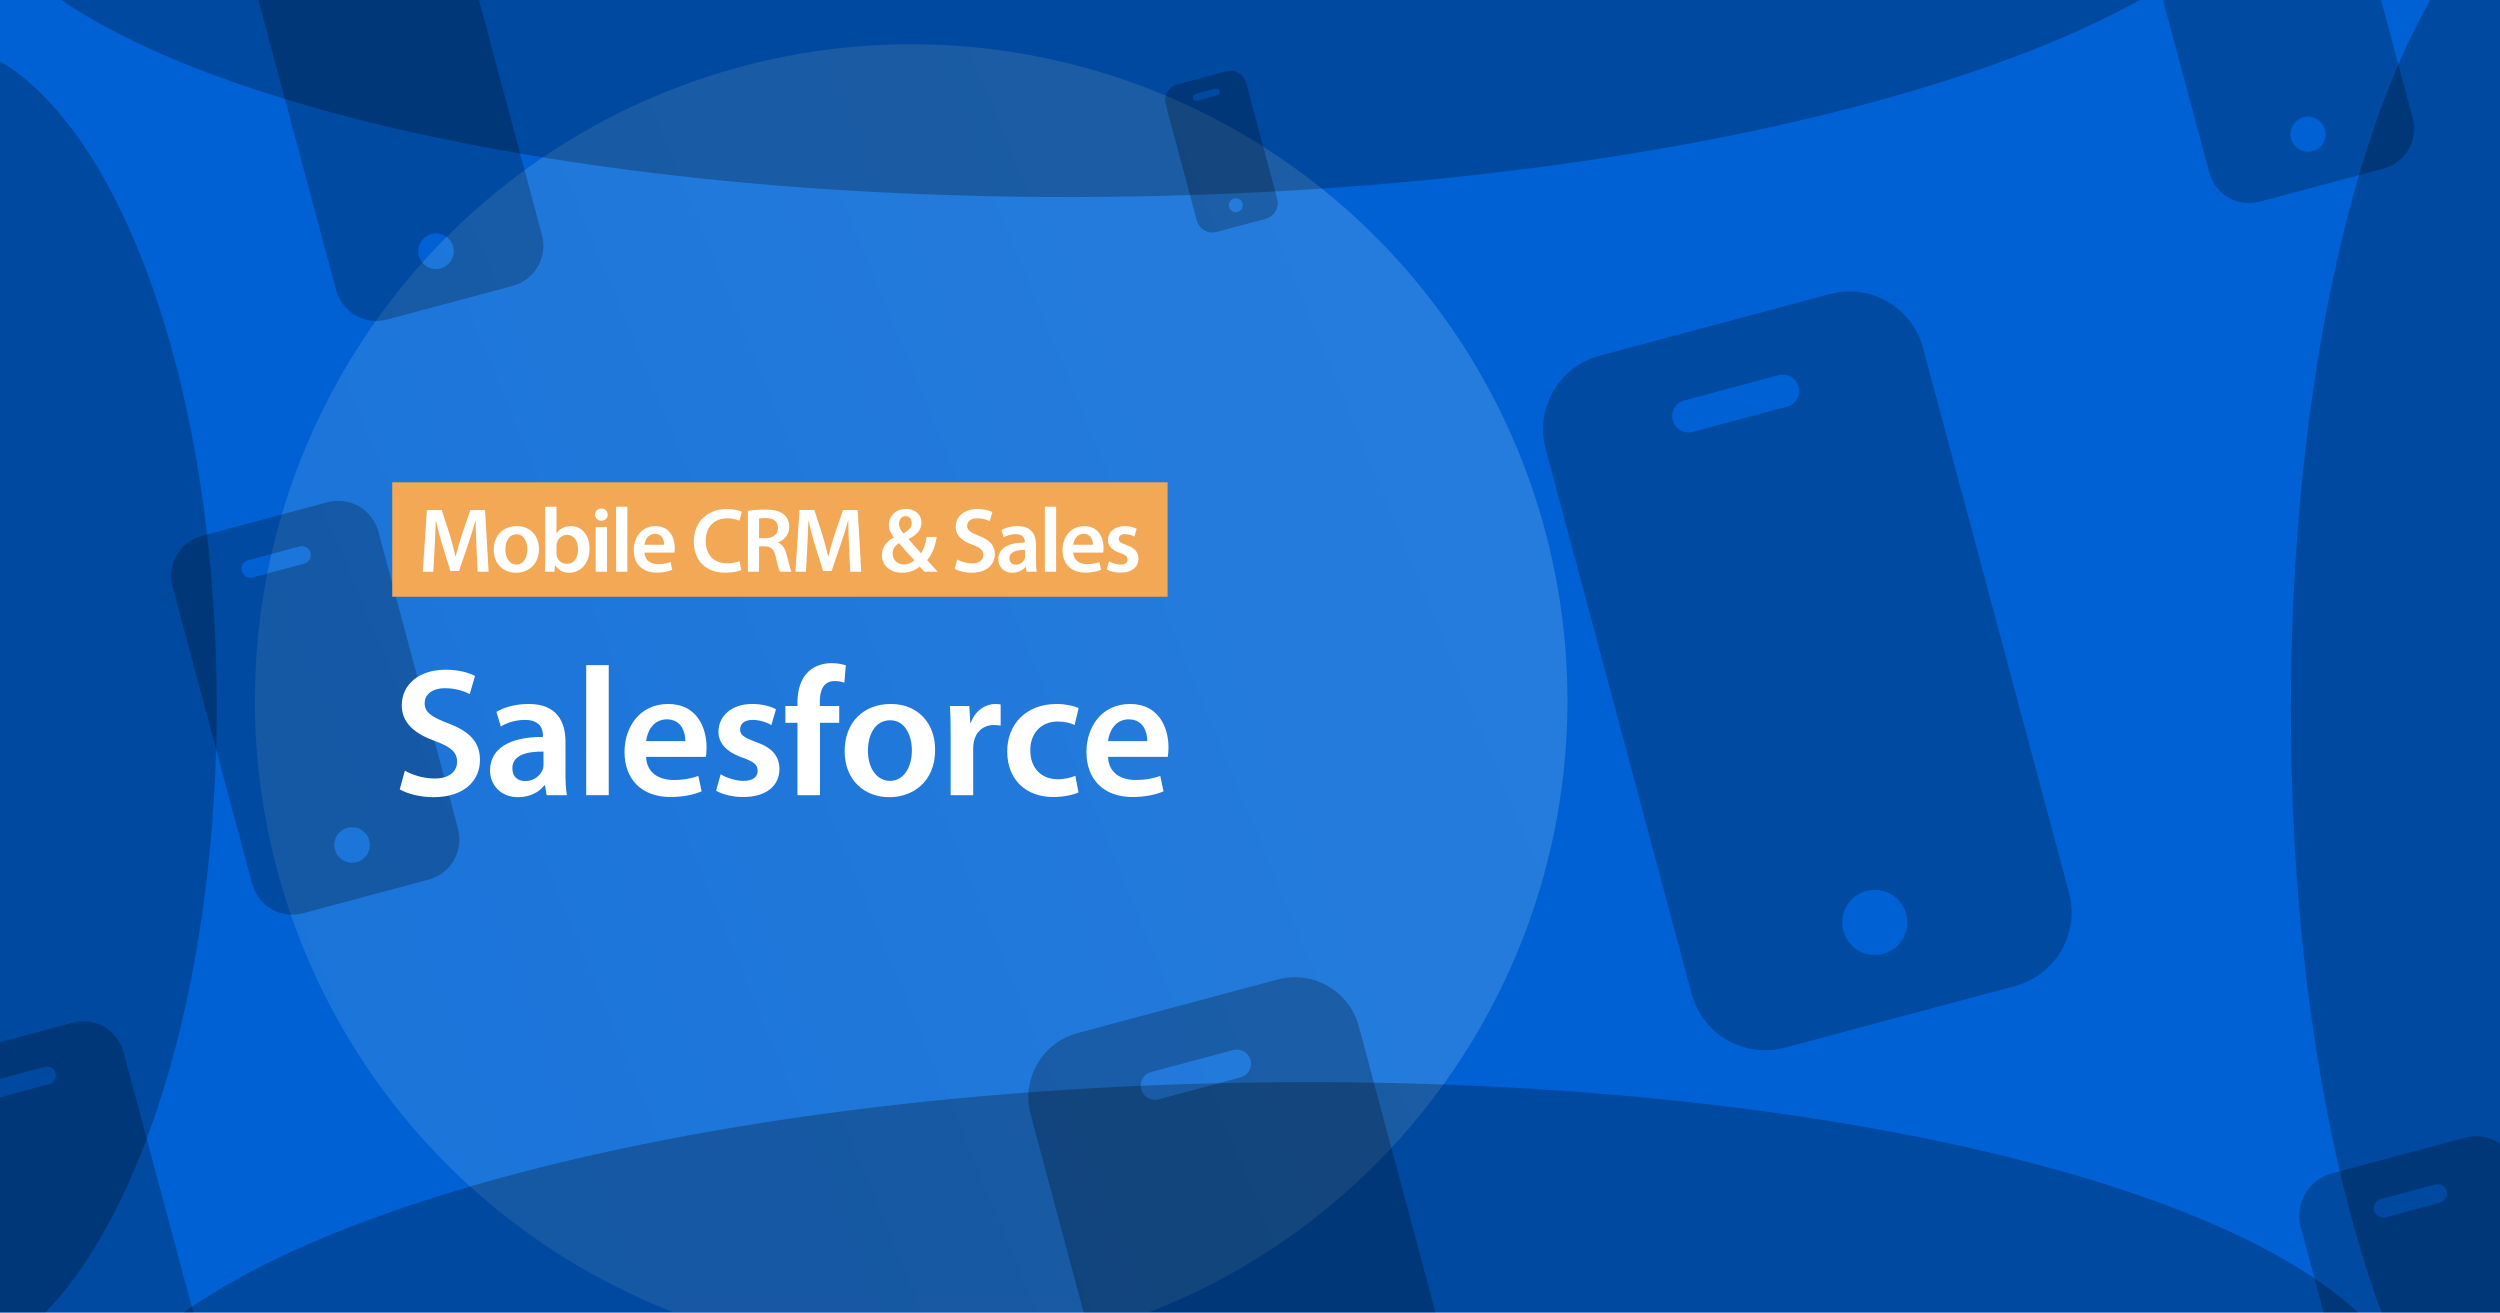
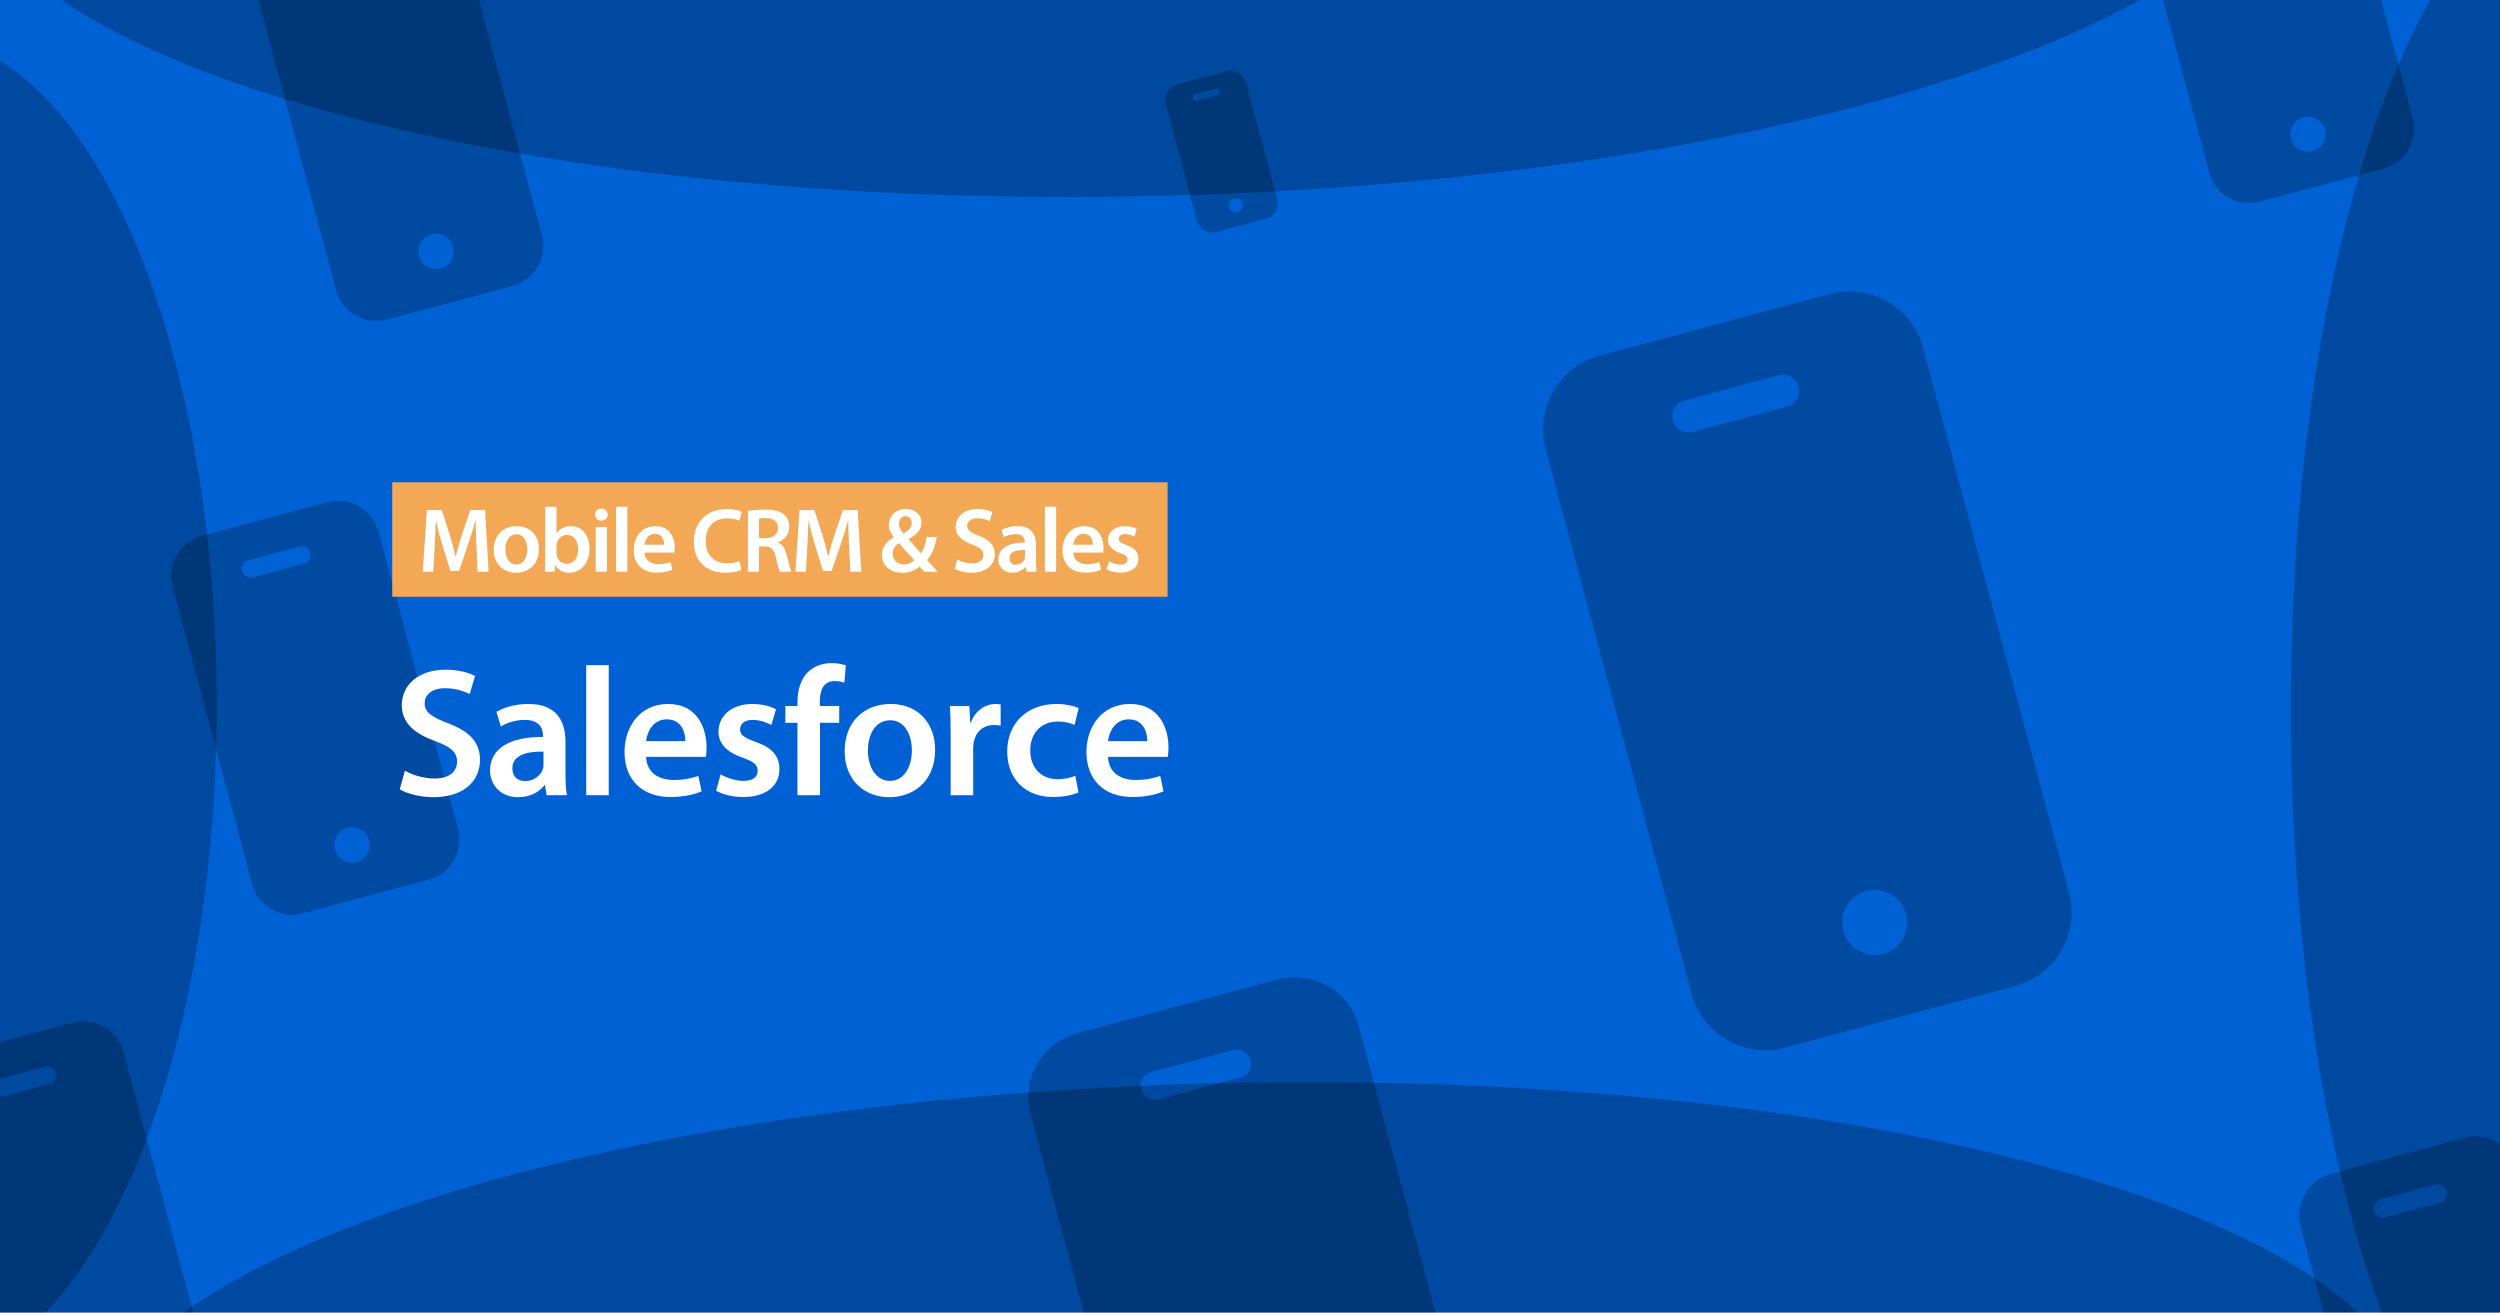
<svg xmlns="http://www.w3.org/2000/svg" width="1638" height="860" viewBox="0 0 1638 860" fill="none">
  <g clip-path="url(#clip0_1222_2312)">
    <rect width="1638" height="860" fill="#0061D5" />
    <g opacity="0.5" filter="url(#filter0_f_1222_2312)">
-       <circle cx="597" cy="459" r="430" fill="url(#paint0_linear_1222_2312)" fill-opacity="0.5" />
-     </g>
+       </g>
    <g opacity="0.6" filter="url(#filter1_i_1222_2312)">
      <path d="M1193.85 182.664L1043.01 223.081C1016.4 230.244 1000.61 257.595 1007.71 284.222L1103.35 641.124C1110.5 667.736 1137.86 683.527 1164.48 676.421L1315.32 636.004C1341.93 628.845 1357.72 601.494 1350.62 574.866L1254.99 217.964C1247.83 191.353 1220.48 175.562 1193.85 182.664ZM1228.86 615.002C1217.48 618.052 1205.78 611.299 1202.73 599.915C1199.68 588.535 1206.43 576.838 1217.82 573.788C1229.2 570.738 1240.9 577.492 1243.94 588.872C1246.99 600.255 1240.24 611.953 1228.86 615.002ZM1165.91 256.409L1104.09 272.974C1098.4 274.498 1092.55 271.12 1091.02 265.43C1089.5 259.74 1092.88 253.893 1098.57 252.368L1160.38 235.804C1166.07 234.279 1171.92 237.655 1173.45 243.345C1174.97 249.035 1171.6 254.885 1165.91 256.409Z" fill="black" fill-opacity="0.4" />
      <path d="M832.122 631.754L700.935 666.905C677.791 673.135 664.057 696.922 670.237 720.08L753.409 1030.48C759.636 1053.63 783.423 1067.36 806.581 1061.18L937.767 1026.03C960.912 1019.8 974.646 996.015 968.469 972.857L885.297 662.455C879.067 639.31 855.28 625.577 832.122 631.754ZM862.572 1007.76C852.672 1010.42 842.498 1004.54 839.845 994.642C837.194 984.745 843.067 974.572 852.967 971.919C862.865 969.267 873.038 975.14 875.69 985.037C878.343 994.938 872.469 1005.11 862.572 1007.76ZM807.819 695.891L754.054 710.297C749.105 711.623 744.016 708.685 742.69 703.737C741.364 698.788 744.303 693.703 749.252 692.377L803.017 677.97C807.965 676.644 813.05 679.58 814.376 684.529C815.702 689.477 812.767 694.565 807.819 695.891Z" fill="black" fill-opacity="0.4" />
      <path d="M1491.32 -144.032L1410 -122.242C1395.65 -118.38 1387.13 -103.634 1390.97 -89.279L1442.52 103.141C1446.38 117.488 1461.13 126.002 1475.49 122.171L1556.81 100.38C1571.16 96.52 1579.67 81.775 1575.84 67.418L1524.28 -125.001C1520.42 -139.348 1505.67 -147.862 1491.32 -144.032ZM1510.19 89.057C1504.06 90.702 1497.75 87.061 1496.11 80.923C1494.46 74.788 1498.1 68.482 1504.24 66.837C1510.38 65.193 1516.68 68.834 1518.33 74.969C1519.97 81.107 1516.33 87.413 1510.19 89.057ZM1476.25 -104.274L1442.92 -95.343C1439.86 -94.521 1436.7 -96.342 1435.88 -99.41C1435.06 -102.478 1436.88 -105.63 1439.95 -106.452L1473.28 -115.383C1476.34 -116.205 1479.5 -114.385 1480.32 -111.317C1481.14 -108.249 1479.32 -105.096 1476.25 -104.274Z" fill="black" fill-opacity="0.4" />
      <path d="M798.413 36.754L766.273 45.365C760.603 46.892 757.239 52.719 758.753 58.392L779.129 134.437C780.654 140.107 786.482 143.472 792.155 141.958L824.294 133.346C829.965 131.821 833.329 125.993 831.816 120.32L811.44 44.275C809.914 38.605 804.086 35.24 798.413 36.754ZM805.873 128.871C803.447 129.521 800.955 128.082 800.305 125.657C799.655 123.232 801.094 120.74 803.52 120.09C805.944 119.44 808.437 120.879 809.086 123.304C809.736 125.729 808.297 128.222 805.873 128.871ZM792.459 52.467L779.287 55.996C778.075 56.321 776.828 55.601 776.503 54.389C776.178 53.176 776.898 51.93 778.111 51.605L791.282 48.076C792.495 47.751 793.74 48.471 794.065 49.683C794.39 50.895 793.671 52.142 792.459 52.467Z" fill="black" fill-opacity="0.4" />
      <path d="M264.576 -69.951L182.3 -47.906C167.785 -43.998 159.171 -29.08 163.048 -14.556L215.21 180.118C219.115 194.634 234.034 203.248 248.558 199.371L330.834 177.326C345.35 173.421 353.963 158.502 350.089 143.978L297.926 -50.697C294.019 -65.212 279.101 -73.826 264.576 -69.951ZM283.674 165.87C277.465 167.534 271.084 163.85 269.421 157.641C267.757 151.434 271.441 145.053 277.65 143.389C283.857 141.726 290.238 145.41 291.901 151.617C293.565 157.826 289.881 164.207 283.674 165.87ZM249.334 -29.727L215.615 -20.692C212.511 -19.86 209.32 -21.703 208.488 -24.806C207.656 -27.91 209.499 -31.099 212.603 -31.931L246.323 -40.966C249.426 -41.797 252.615 -39.956 253.447 -36.853C254.278 -33.749 252.438 -30.558 249.334 -29.727Z" fill="black" fill-opacity="0.4" />
      <path d="M209.576 319.049L127.3 341.094C112.785 345.001 104.171 359.92 108.048 374.444L160.21 569.118C164.115 583.634 179.034 592.248 193.558 588.371L275.834 566.326C290.35 562.421 298.963 547.502 295.089 532.978L242.926 338.303C239.019 323.788 224.101 315.174 209.576 319.049ZM228.674 554.87C222.465 556.534 216.084 552.85 214.421 546.641C212.757 540.433 216.441 534.053 222.65 532.389C228.857 530.726 235.238 534.41 236.901 540.617C238.565 546.826 234.881 553.207 228.674 554.87ZM194.334 359.273L160.615 368.309C157.511 369.14 154.32 367.298 153.488 364.194C152.656 361.09 154.5 357.901 157.603 357.069L191.323 348.034C194.426 347.203 197.615 349.044 198.447 352.147C199.278 355.251 197.438 358.442 194.334 359.273Z" fill="black" fill-opacity="0.4" />
      <path d="M1609.8 735.454L1522.81 758.764C1507.46 762.896 1498.35 778.67 1502.45 794.027L1557.61 999.868C1561.74 1015.22 1577.51 1024.32 1592.87 1020.23L1679.86 996.916C1695.21 992.786 1704.32 977.012 1700.22 961.655L1645.07 755.813C1640.94 740.465 1625.16 731.358 1609.8 735.454ZM1630 984.803C1623.43 986.562 1616.69 982.667 1614.93 976.101C1613.17 969.538 1617.06 962.792 1623.63 961.033C1630.19 959.274 1636.94 963.169 1638.7 969.732C1640.46 976.298 1636.56 983.044 1630 984.803ZM1593.69 777.986L1558.03 787.54C1554.75 788.419 1551.38 786.471 1550.5 783.189C1549.62 779.907 1551.57 776.535 1554.85 775.656L1590.5 766.102C1593.79 765.223 1597.16 767.17 1598.04 770.451C1598.92 773.733 1596.97 777.107 1593.69 777.986Z" fill="black" fill-opacity="0.4" />
      <path d="M42.576 660.049L-39.7 682.094C-54.215 686.001 -62.828 700.92 -58.952 715.444L-6.79 910.118C-2.885 924.634 12.034 933.248 26.558 929.371L108.834 907.326C123.35 903.421 131.963 888.502 128.089 873.978L75.926 679.303C72.019 664.788 57.101 656.175 42.576 660.049ZM61.674 895.87C55.465 897.534 49.084 893.85 47.421 887.641C45.757 881.433 49.441 875.053 55.65 873.389C61.858 871.726 68.238 875.41 69.901 881.617C71.565 887.826 67.881 894.207 61.674 895.87ZM27.334 700.273L-6.385 709.309C-9.489 710.14 -12.68 708.298 -13.512 705.194C-14.344 702.09 -12.501 698.901 -9.397 698.069L24.323 689.034C27.426 688.203 30.615 690.044 31.447 693.147C32.279 696.251 30.438 699.442 27.334 700.273Z" fill="black" fill-opacity="0.4" />
    </g>
    <path d="M261.92 517.16L265.28 504.92C269.96 507.68 277.28 510.08 284.84 510.08C294.2 510.08 299.48 505.64 299.48 499.04C299.48 492.92 295.4 489.32 285.2 485.6C271.76 480.8 263.24 473.72 263.24 462.08C263.24 448.76 274.28 438.8 291.92 438.8C300.68 438.8 307.04 440.72 311.24 442.88L307.76 454.76C304.76 453.2 299.12 450.92 291.56 450.92C282.2 450.92 278.24 455.84 278.24 460.64C278.24 466.88 282.92 469.76 293.72 473.96C307.76 479.24 314.48 486.32 314.48 497.96C314.48 511.04 304.64 522.32 283.88 522.32C275.24 522.32 266.36 519.92 261.92 517.16Z" fill="white" />
    <path d="M370.506 485.96V506.96C370.506 512.24 370.746 517.4 371.466 521H358.146L357.066 514.52H356.706C353.226 519.08 347.106 522.32 339.426 522.32C327.666 522.32 321.066 513.8 321.066 504.92C321.066 490.28 334.146 482.72 355.746 482.84V481.88C355.746 478.04 354.186 471.68 343.866 471.68C338.106 471.68 332.106 473.48 328.146 476L325.266 466.4C329.586 463.76 337.146 461.24 346.386 461.24C365.106 461.24 370.506 473.12 370.506 485.96ZM356.106 500.48V492.44C345.666 492.32 335.706 494.48 335.706 503.36C335.706 509.12 339.426 511.76 344.106 511.76C350.106 511.76 354.306 507.92 355.746 503.72C356.106 502.64 356.106 501.56 356.106 500.48Z" fill="white" />
    <path d="M384.084 521V435.8H398.844V521H384.084Z" fill="white" />
    <path d="M462.464 495.92H423.344C423.704 506.48 431.864 511.04 441.344 511.04C448.184 511.04 452.984 509.96 457.544 508.4L459.704 518.48C454.664 520.64 447.704 522.2 439.304 522.2C420.344 522.2 409.184 510.56 409.184 492.68C409.184 476.48 419.024 461.24 437.744 461.24C456.704 461.24 462.944 476.84 462.944 489.68C462.944 492.44 462.704 494.6 462.464 495.92ZM423.344 485.6H449.024C449.144 480.2 446.744 471.32 436.904 471.32C427.784 471.32 423.944 479.6 423.344 485.6Z" fill="white" />
    <path d="M469.179 518.12L472.179 507.32C475.419 509.36 481.779 511.64 487.059 511.64C493.539 511.64 496.419 508.88 496.419 505.04C496.419 501.08 494.019 499.16 486.819 496.52C475.419 492.68 470.739 486.44 470.739 479.48C470.739 469.16 479.259 461.24 492.819 461.24C499.299 461.24 504.939 462.8 508.419 464.72L505.419 475.04C503.019 473.6 498.219 471.68 493.059 471.68C487.779 471.68 484.899 474.32 484.899 477.92C484.899 481.64 487.659 483.32 495.099 486.08C505.779 489.8 510.579 495.2 510.699 503.84C510.699 514.52 502.419 522.2 486.939 522.2C479.859 522.2 473.499 520.52 469.179 518.12Z" fill="white" />
    <path d="M537.258 521H522.498V473.6H514.578V462.56H522.498V460.04C522.498 452.48 524.538 444.92 529.578 440.12C533.898 436.04 539.658 434.48 544.818 434.48C548.778 434.48 551.898 435.2 554.178 435.92L553.218 447.32C551.538 446.72 549.618 446.24 546.858 446.24C539.538 446.24 537.138 452.36 537.138 459.56V462.56H549.858V473.6H537.258V521Z" fill="white" />
    <path d="M583.659 461.24C601.059 461.24 612.699 473.48 612.699 491.24C612.699 512.72 597.579 522.32 582.699 522.32C566.259 522.32 553.419 511.04 553.419 492.2C553.419 473 566.019 461.24 583.659 461.24ZM583.299 471.92C572.859 471.92 568.659 482.12 568.659 491.84C568.659 503.12 574.299 511.64 583.179 511.64C591.579 511.64 597.459 503.48 597.459 491.6C597.459 482.48 593.379 471.92 583.299 471.92Z" fill="white" />
    <path d="M622.873 521V481.4C622.873 473.48 622.753 467.72 622.393 462.56H635.113L635.713 473.6H636.073C638.953 465.44 645.793 461.24 652.153 461.24C653.593 461.24 654.433 461.36 655.633 461.6V475.4C654.313 475.16 652.993 475.04 651.193 475.04C644.233 475.04 639.313 479.48 637.993 486.2C637.753 487.52 637.633 489.08 637.633 490.64V521H622.873Z" fill="white" />
    <path d="M704.566 508.28L706.606 519.2C703.486 520.64 697.366 522.2 690.046 522.2C671.806 522.2 659.926 510.44 659.926 492.32C659.926 474.8 671.926 461.24 692.446 461.24C697.846 461.24 703.366 462.44 706.726 463.88L704.086 475.04C701.686 473.84 698.206 472.76 692.926 472.76C681.646 472.76 674.926 481.04 675.046 491.72C675.046 503.72 682.846 510.56 692.926 510.56C697.966 510.56 701.686 509.48 704.566 508.28Z" fill="white" />
    <path d="M765.113 495.92H725.993C726.353 506.48 734.513 511.04 743.993 511.04C750.833 511.04 755.633 509.96 760.193 508.4L762.353 518.48C757.313 520.64 750.353 522.2 741.953 522.2C722.993 522.2 711.833 510.56 711.833 492.68C711.833 476.48 721.673 461.24 740.393 461.24C759.353 461.24 765.593 476.84 765.593 489.68C765.593 492.44 765.353 494.6 765.113 495.92ZM725.993 485.6H751.673C751.793 480.2 749.393 471.32 739.553 471.32C730.433 471.32 726.593 479.6 725.993 485.6Z" fill="white" />
    <path d="M257 316H765V391H257V316Z" fill="#F2A854" />
    <path d="M312.94 374.6H320.14L317.8 334.16H308.2L302.62 350.36C301.06 355.1 299.68 360.08 298.6 364.46H298.42C297.4 359.96 296.14 355.16 294.7 350.42L289.42 334.16H279.7L277 374.6H283.9L284.8 358.34C285.1 352.82 285.34 346.4 285.52 341.12H285.64C286.72 346.16 288.16 351.68 289.72 356.84L295.12 374.12H300.76L306.7 356.6C308.5 351.5 310.18 346.04 311.5 341.12H311.68C311.62 346.58 311.92 352.88 312.16 358.1L312.94 374.6Z" fill="white" />
    <path d="M338.609 344.72C329.789 344.72 323.489 350.6 323.489 360.2C323.489 369.62 329.909 375.26 338.129 375.26C345.569 375.26 353.129 370.46 353.129 359.72C353.129 350.84 347.309 344.72 338.609 344.72ZM338.429 350.06C343.469 350.06 345.509 355.34 345.509 359.9C345.509 365.84 342.569 369.92 338.369 369.92C333.929 369.92 331.109 365.66 331.109 360.02C331.109 355.16 333.209 350.06 338.429 350.06Z" fill="white" />
    <path d="M357.216 366.38C357.216 369.38 357.096 372.62 356.976 374.6H363.276L363.636 370.22H363.756C365.856 373.82 369.216 375.26 372.996 375.26C379.596 375.26 386.256 370.04 386.256 359.54C386.316 350.66 381.216 344.72 374.076 344.72C369.696 344.72 366.516 346.58 364.716 349.4H364.596V332H357.216V366.38ZM364.596 357.8C364.596 357.08 364.716 356.42 364.836 355.88C365.616 352.64 368.376 350.48 371.376 350.48C376.296 350.48 378.756 354.68 378.756 359.84C378.756 365.78 375.936 369.44 371.316 369.44C368.136 369.44 365.556 367.28 364.776 364.28C364.656 363.74 364.596 363.14 364.596 362.54V357.8Z" fill="white" />
    <path d="M397.694 374.6V345.38H390.314V374.6H397.694ZM394.034 333.2C391.574 333.2 389.894 334.94 389.894 337.22C389.894 339.38 391.514 341.18 393.974 341.18C396.554 341.18 398.174 339.38 398.174 337.22C398.114 334.94 396.554 333.2 394.034 333.2Z" fill="white" />
    <path d="M403.665 374.6H411.045V332H403.665V374.6Z" fill="white" />
    <path d="M441.855 362.06C441.975 361.4 442.095 360.32 442.095 358.94C442.095 352.52 438.975 344.72 429.495 344.72C420.135 344.72 415.215 352.34 415.215 360.44C415.215 369.38 420.795 375.2 430.275 375.2C434.475 375.2 437.955 374.42 440.475 373.34L439.395 368.3C437.115 369.08 434.715 369.62 431.295 369.62C426.555 369.62 422.475 367.34 422.295 362.06H441.855ZM422.295 356.9C422.595 353.9 424.515 349.76 429.075 349.76C433.995 349.76 435.195 354.2 435.135 356.9H422.295Z" fill="white" />
    <path d="M484.515 367.64C482.535 368.48 479.415 369.08 476.475 369.08C467.535 369.08 462.375 363.44 462.375 354.5C462.375 344.78 468.315 339.62 476.535 339.62C479.835 339.62 482.535 340.34 484.455 341.18L486.015 335.3C484.515 334.52 481.095 333.5 476.235 333.5C463.875 333.5 454.575 341.54 454.575 354.86C454.575 367.22 462.375 375.26 475.215 375.26C480.135 375.26 483.975 374.3 485.715 373.46L484.515 367.64Z" fill="white" />
    <path d="M490.008 374.6H497.328V357.98H501.048C505.248 358.1 507.108 359.78 508.308 365.06C509.388 370.1 510.408 373.4 511.008 374.6H518.568C517.788 373.04 516.708 368.36 515.388 363.32C514.428 359.42 512.688 356.6 509.748 355.52V355.34C513.588 354.02 517.128 350.48 517.128 345.26C517.128 341.78 515.868 338.96 513.648 337.1C510.888 334.82 506.988 333.86 501.168 333.86C496.908 333.86 492.828 334.22 490.008 334.76V374.6ZM497.328 339.8C498.048 339.62 499.548 339.44 501.888 339.44C506.688 339.44 509.748 341.54 509.748 345.92C509.748 349.94 506.688 352.58 501.708 352.58H497.328V339.8Z" fill="white" />
    <path d="M557.088 374.6H564.288L561.948 334.16H552.348L546.768 350.36C545.208 355.1 543.828 360.08 542.748 364.46H542.568C541.548 359.96 540.288 355.16 538.848 350.42L533.568 334.16H523.848L521.148 374.6H528.048L528.948 358.34C529.248 352.82 529.488 346.4 529.668 341.12H529.788C530.868 346.16 532.308 351.68 533.868 356.84L539.268 374.12H544.908L550.848 356.6C552.648 351.5 554.328 346.04 555.648 341.12H555.828C555.768 346.58 556.068 352.88 556.308 358.1L557.088 374.6Z" fill="white" />
    <path d="M614.359 374.6C611.899 371.96 609.739 369.5 607.459 366.98C610.819 363.2 612.679 358.04 613.759 351.8H607.159C606.499 356.06 605.239 359.9 603.499 362.54C601.279 360.14 598.159 356.54 595.339 353.3L595.399 353.12C601.279 350.12 603.739 346.7 603.739 342.5C603.739 336.98 599.359 333.44 593.659 333.44C586.219 333.44 582.379 338.78 582.379 343.82C582.379 346.7 583.699 349.64 585.619 351.92V352.1C580.999 354.56 577.819 358.4 577.819 363.8C577.819 369.68 582.259 375.26 591.139 375.26C595.759 375.26 599.539 373.82 602.539 371.24C603.799 372.56 604.699 373.58 605.719 374.6H614.359ZM592.279 369.8C587.779 369.8 584.839 366.62 584.839 362.66C584.839 359.24 587.059 357.14 588.919 355.82C592.759 360.2 596.599 364.52 599.059 367.04C597.499 368.6 595.159 369.8 592.279 369.8ZM593.299 338.18C596.119 338.18 597.379 340.58 597.379 342.74C597.379 345.56 595.399 347.42 591.979 349.58C590.179 347.54 589.039 345.56 589.039 343.1C589.039 340.52 590.539 338.18 593.299 338.18Z" fill="white" />
    <path d="M625.513 372.68C627.733 374.06 632.173 375.26 636.493 375.26C646.873 375.26 651.793 369.62 651.793 363.08C651.793 357.26 648.433 353.72 641.413 351.08C636.013 348.98 633.673 347.54 633.673 344.42C633.673 342.02 635.653 339.56 640.333 339.56C644.113 339.56 646.933 340.7 648.433 341.48L650.173 335.54C648.073 334.46 644.893 333.5 640.513 333.5C631.693 333.5 626.173 338.48 626.173 345.14C626.173 350.96 630.433 354.5 637.153 356.9C642.253 358.76 644.293 360.56 644.293 363.62C644.293 366.92 641.653 369.14 636.973 369.14C633.193 369.14 629.533 367.94 627.193 366.56L625.513 372.68Z" fill="white" />
    <path d="M678.806 357.08C678.806 350.66 676.106 344.72 666.746 344.72C662.126 344.72 658.346 345.98 656.186 347.3L657.626 352.1C659.606 350.84 662.606 349.94 665.486 349.94C670.646 349.94 671.426 353.12 671.426 355.04V355.52C660.626 355.46 654.086 359.24 654.086 366.56C654.086 371 657.386 375.26 663.266 375.26C667.106 375.26 670.166 373.64 671.906 371.36H672.086L672.626 374.6H679.286C678.926 372.8 678.806 370.22 678.806 367.58V357.08ZM671.606 364.34C671.606 364.88 671.606 365.42 671.426 365.96C670.706 368.06 668.606 369.98 665.606 369.98C663.266 369.98 661.406 368.66 661.406 365.78C661.406 361.34 666.386 360.26 671.606 360.32V364.34Z" fill="white" />
    <path d="M684.595 374.6H691.975V332H684.595V374.6Z" fill="white" />
    <path d="M722.785 362.06C722.905 361.4 723.025 360.32 723.025 358.94C723.025 352.52 719.905 344.72 710.425 344.72C701.065 344.72 696.145 352.34 696.145 360.44C696.145 369.38 701.725 375.2 711.205 375.2C715.405 375.2 718.885 374.42 721.405 373.34L720.325 368.3C718.045 369.08 715.645 369.62 712.225 369.62C707.485 369.62 703.405 367.34 703.225 362.06H722.785ZM703.225 356.9C703.525 353.9 705.445 349.76 710.005 349.76C714.925 349.76 716.125 354.2 716.065 356.9H703.225Z" fill="white" />
    <path d="M725.143 373.16C727.303 374.36 730.483 375.2 734.023 375.2C741.763 375.2 745.903 371.36 745.903 366.02C745.843 361.7 743.443 359 738.103 357.14C734.383 355.76 733.003 354.92 733.003 353.06C733.003 351.26 734.443 349.94 737.083 349.94C739.663 349.94 742.063 350.9 743.263 351.62L744.763 346.46C743.023 345.5 740.203 344.72 736.963 344.72C730.183 344.72 725.923 348.68 725.923 353.84C725.923 357.32 728.263 360.44 733.963 362.36C737.563 363.68 738.763 364.64 738.763 366.62C738.763 368.54 737.323 369.92 734.083 369.92C731.443 369.92 728.263 368.78 726.643 367.76L725.143 373.16Z" fill="white" />
    <g opacity="0.5" filter="url(#filter2_f_1222_2312)">
      <path d="M142 462C142 702.796 56.934 898 -48 898C-152.934 898 -238 702.796 -238 462C-238 221.204 -152.934 26 -48 26C56.934 26 142 221.204 142 462Z" fill="black" fill-opacity="0.5" />
    </g>
    <g opacity="0.5" filter="url(#filter3_f_1222_2312)">
      <path d="M1881 465C1881 765.443 1795.93 1009 1691 1009C1586.07 1009 1501 765.443 1501 465C1501 164.557 1586.07 -79 1691 -79C1795.93 -79 1881 164.557 1881 465Z" fill="black" fill-opacity="0.5" />
    </g>
    <g opacity="0.5" filter="url(#filter4_f_1222_2312)">
      <path d="M823.081 1177.71C401.62 1184.82 58.191 1085.73 56.01 956.402C53.83 827.07 393.724 716.465 815.185 709.359C1236.65 702.254 1580.08 801.338 1582.26 930.671C1584.44 1060 1244.54 1170.61 823.081 1177.71Z" fill="black" fill-opacity="0.5" />
    </g>
    <g opacity="0.5" filter="url(#filter5_f_1222_2312)">
      <path d="M742.081 128.714C320.62 135.819 -22.809 36.735 -24.99 -92.598C-27.17 -221.93 312.724 -332.535 734.185 -339.641C1155.65 -346.746 1499.08 -247.662 1501.26 -118.329C1503.44 11.004 1163.54 121.608 742.081 128.714Z" fill="black" fill-opacity="0.5" />
    </g>
  </g>
  <defs>
    <filter id="filter0_f_1222_2312" x="-33" y="-171" width="1260" height="1260" color-interpolation-filters="sRGB">
      <feFlood flood-opacity="0" result="BackgroundImageFix" />
      <feBlend mode="normal" in="SourceGraphic" in2="BackgroundImageFix" result="shape" />
      <feGaussianBlur stdDeviation="100" result="effect1_foregroundBlur_1222_2312" />
    </filter>
    <filter id="filter1_i_1222_2312" x="-59.881" y="-144.949" width="1766.08" height="1217.61" color-interpolation-filters="sRGB">
      <feFlood flood-opacity="0" result="BackgroundImageFix" />
      <feBlend mode="normal" in="SourceGraphic" in2="BackgroundImageFix" result="shape" />
      <feColorMatrix in="SourceAlpha" type="matrix" values="0 0 0 0 0 0 0 0 0 0 0 0 0 0 0 0 0 0 127 0" result="hardAlpha" />
      <feOffset dx="5" dy="10" />
      <feGaussianBlur stdDeviation="5.5" />
      <feComposite in2="hardAlpha" operator="arithmetic" k2="-1" k3="1" />
      <feColorMatrix type="matrix" values="0 0 0 0 0 0 0 0 0 0 0 0 0 0 0 0 0 0 0.9 0" />
      <feBlend mode="normal" in2="shape" result="effect1_innerShadow_1222_2312" />
    </filter>
    <filter id="filter2_f_1222_2312" x="-438" y="-174" width="780" height="1272" color-interpolation-filters="sRGB">
      <feFlood flood-opacity="0" result="BackgroundImageFix" />
      <feBlend mode="normal" in="SourceGraphic" in2="BackgroundImageFix" result="shape" />
      <feGaussianBlur stdDeviation="100" result="effect1_foregroundBlur_1222_2312" />
    </filter>
    <filter id="filter3_f_1222_2312" x="1301" y="-279" width="780" height="1488" color-interpolation-filters="sRGB">
      <feFlood flood-opacity="0" result="BackgroundImageFix" />
      <feBlend mode="normal" in="SourceGraphic" in2="BackgroundImageFix" result="shape" />
      <feGaussianBlur stdDeviation="100" result="effect1_foregroundBlur_1222_2312" />
    </filter>
    <filter id="filter4_f_1222_2312" x="-144" y="509" width="1926.27" height="869.074" color-interpolation-filters="sRGB">
      <feFlood flood-opacity="0" result="BackgroundImageFix" />
      <feBlend mode="normal" in="SourceGraphic" in2="BackgroundImageFix" result="shape" />
      <feGaussianBlur stdDeviation="100" result="effect1_foregroundBlur_1222_2312" />
    </filter>
    <filter id="filter5_f_1222_2312" x="-225" y="-540" width="1926.27" height="869.074" color-interpolation-filters="sRGB">
      <feFlood flood-opacity="0" result="BackgroundImageFix" />
      <feBlend mode="normal" in="SourceGraphic" in2="BackgroundImageFix" result="shape" />
      <feGaussianBlur stdDeviation="100" result="effect1_foregroundBlur_1222_2312" />
    </filter>
    <linearGradient id="paint0_linear_1222_2312" x1="167" y1="889" x2="1125.8" y2="492.203" gradientUnits="userSpaceOnUse">
      <stop stop-color="#6CACE4" />
      <stop offset="0.067" stop-color="#6CACE4" />
      <stop offset="0.133" stop-color="#6DADE4" />
      <stop offset="0.2" stop-color="#6FAEE5" />
      <stop offset="0.267" stop-color="#72B0E5" />
      <stop offset="0.333" stop-color="#75B3E6" />
      <stop offset="0.4" stop-color="#79B6E7" />
      <stop offset="0.467" stop-color="#7DB9E8" />
      <stop offset="0.533" stop-color="#82BDEA" />
      <stop offset="0.6" stop-color="#86C0EB" />
      <stop offset="0.667" stop-color="#8AC3EC" />
      <stop offset="0.733" stop-color="#8DC6ED" />
      <stop offset="0.8" stop-color="#90C8ED" />
      <stop offset="0.867" stop-color="#92C9EE" />
      <stop offset="0.933" stop-color="#93CAEE" />
      <stop offset="1" stop-color="#93CAEE" />
    </linearGradient>
    <clipPath id="clip0_1222_2312">
      <rect width="1638" height="860" fill="white" />
    </clipPath>
  </defs>
</svg>